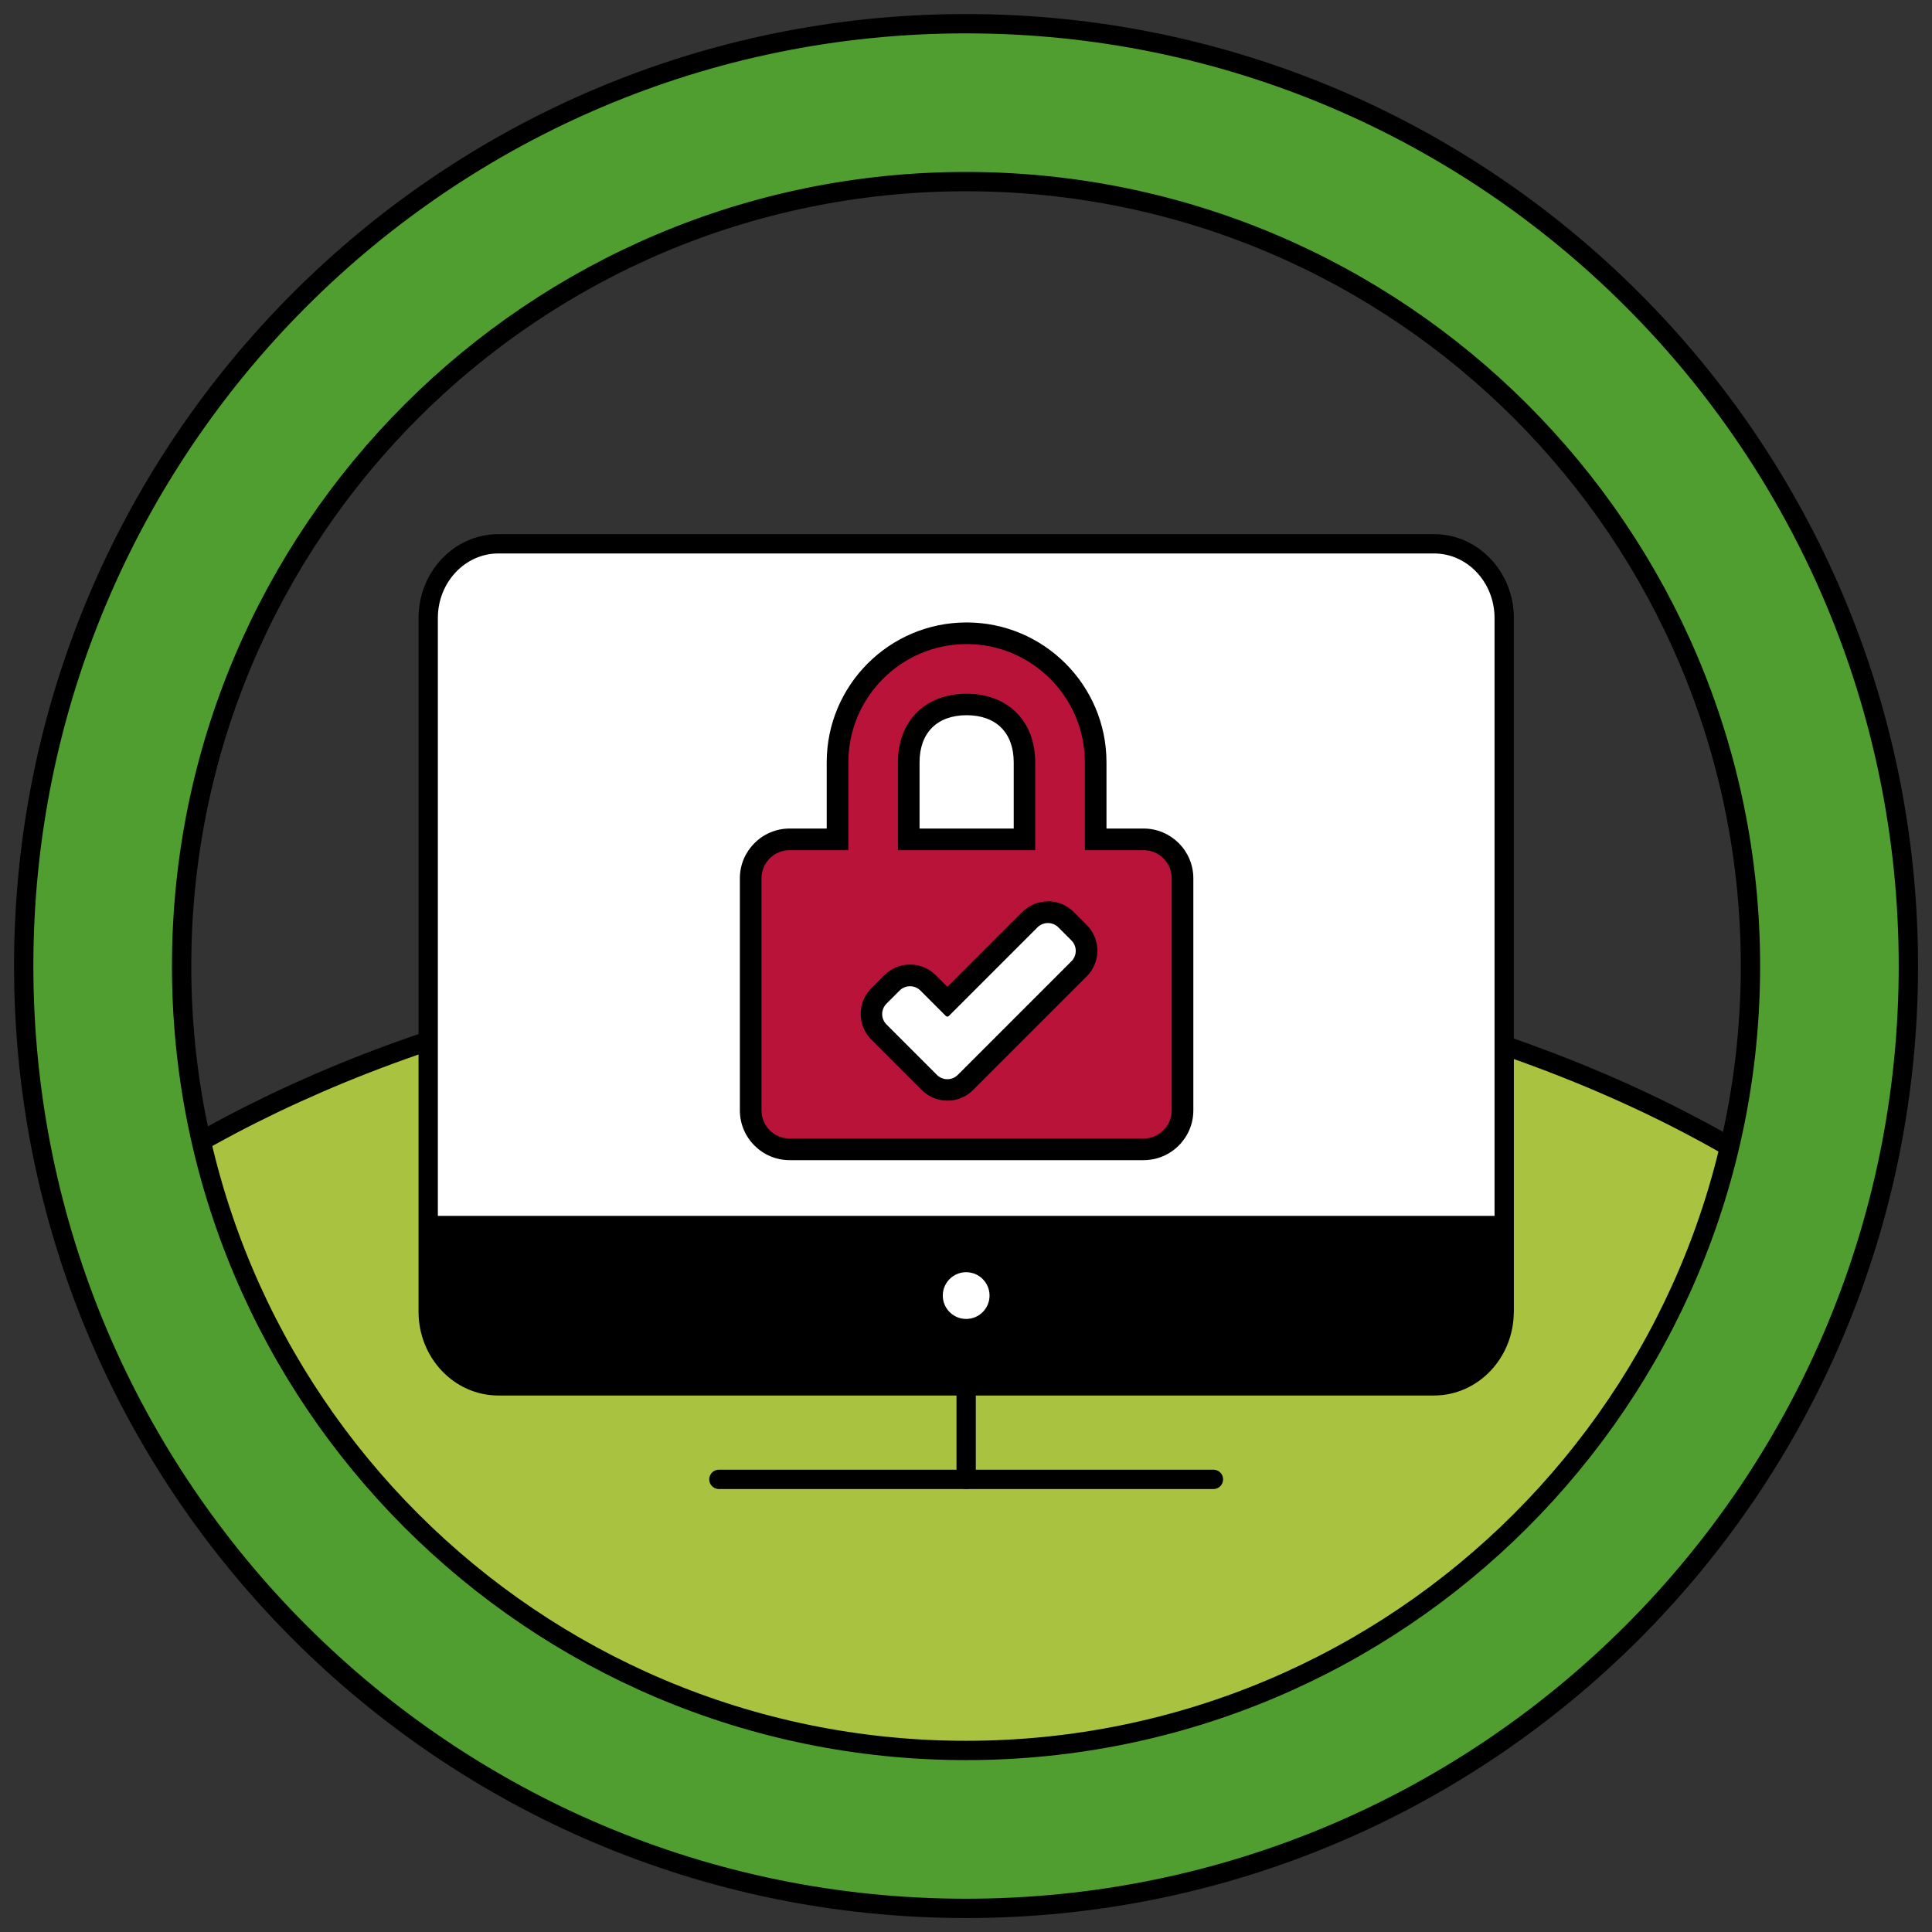
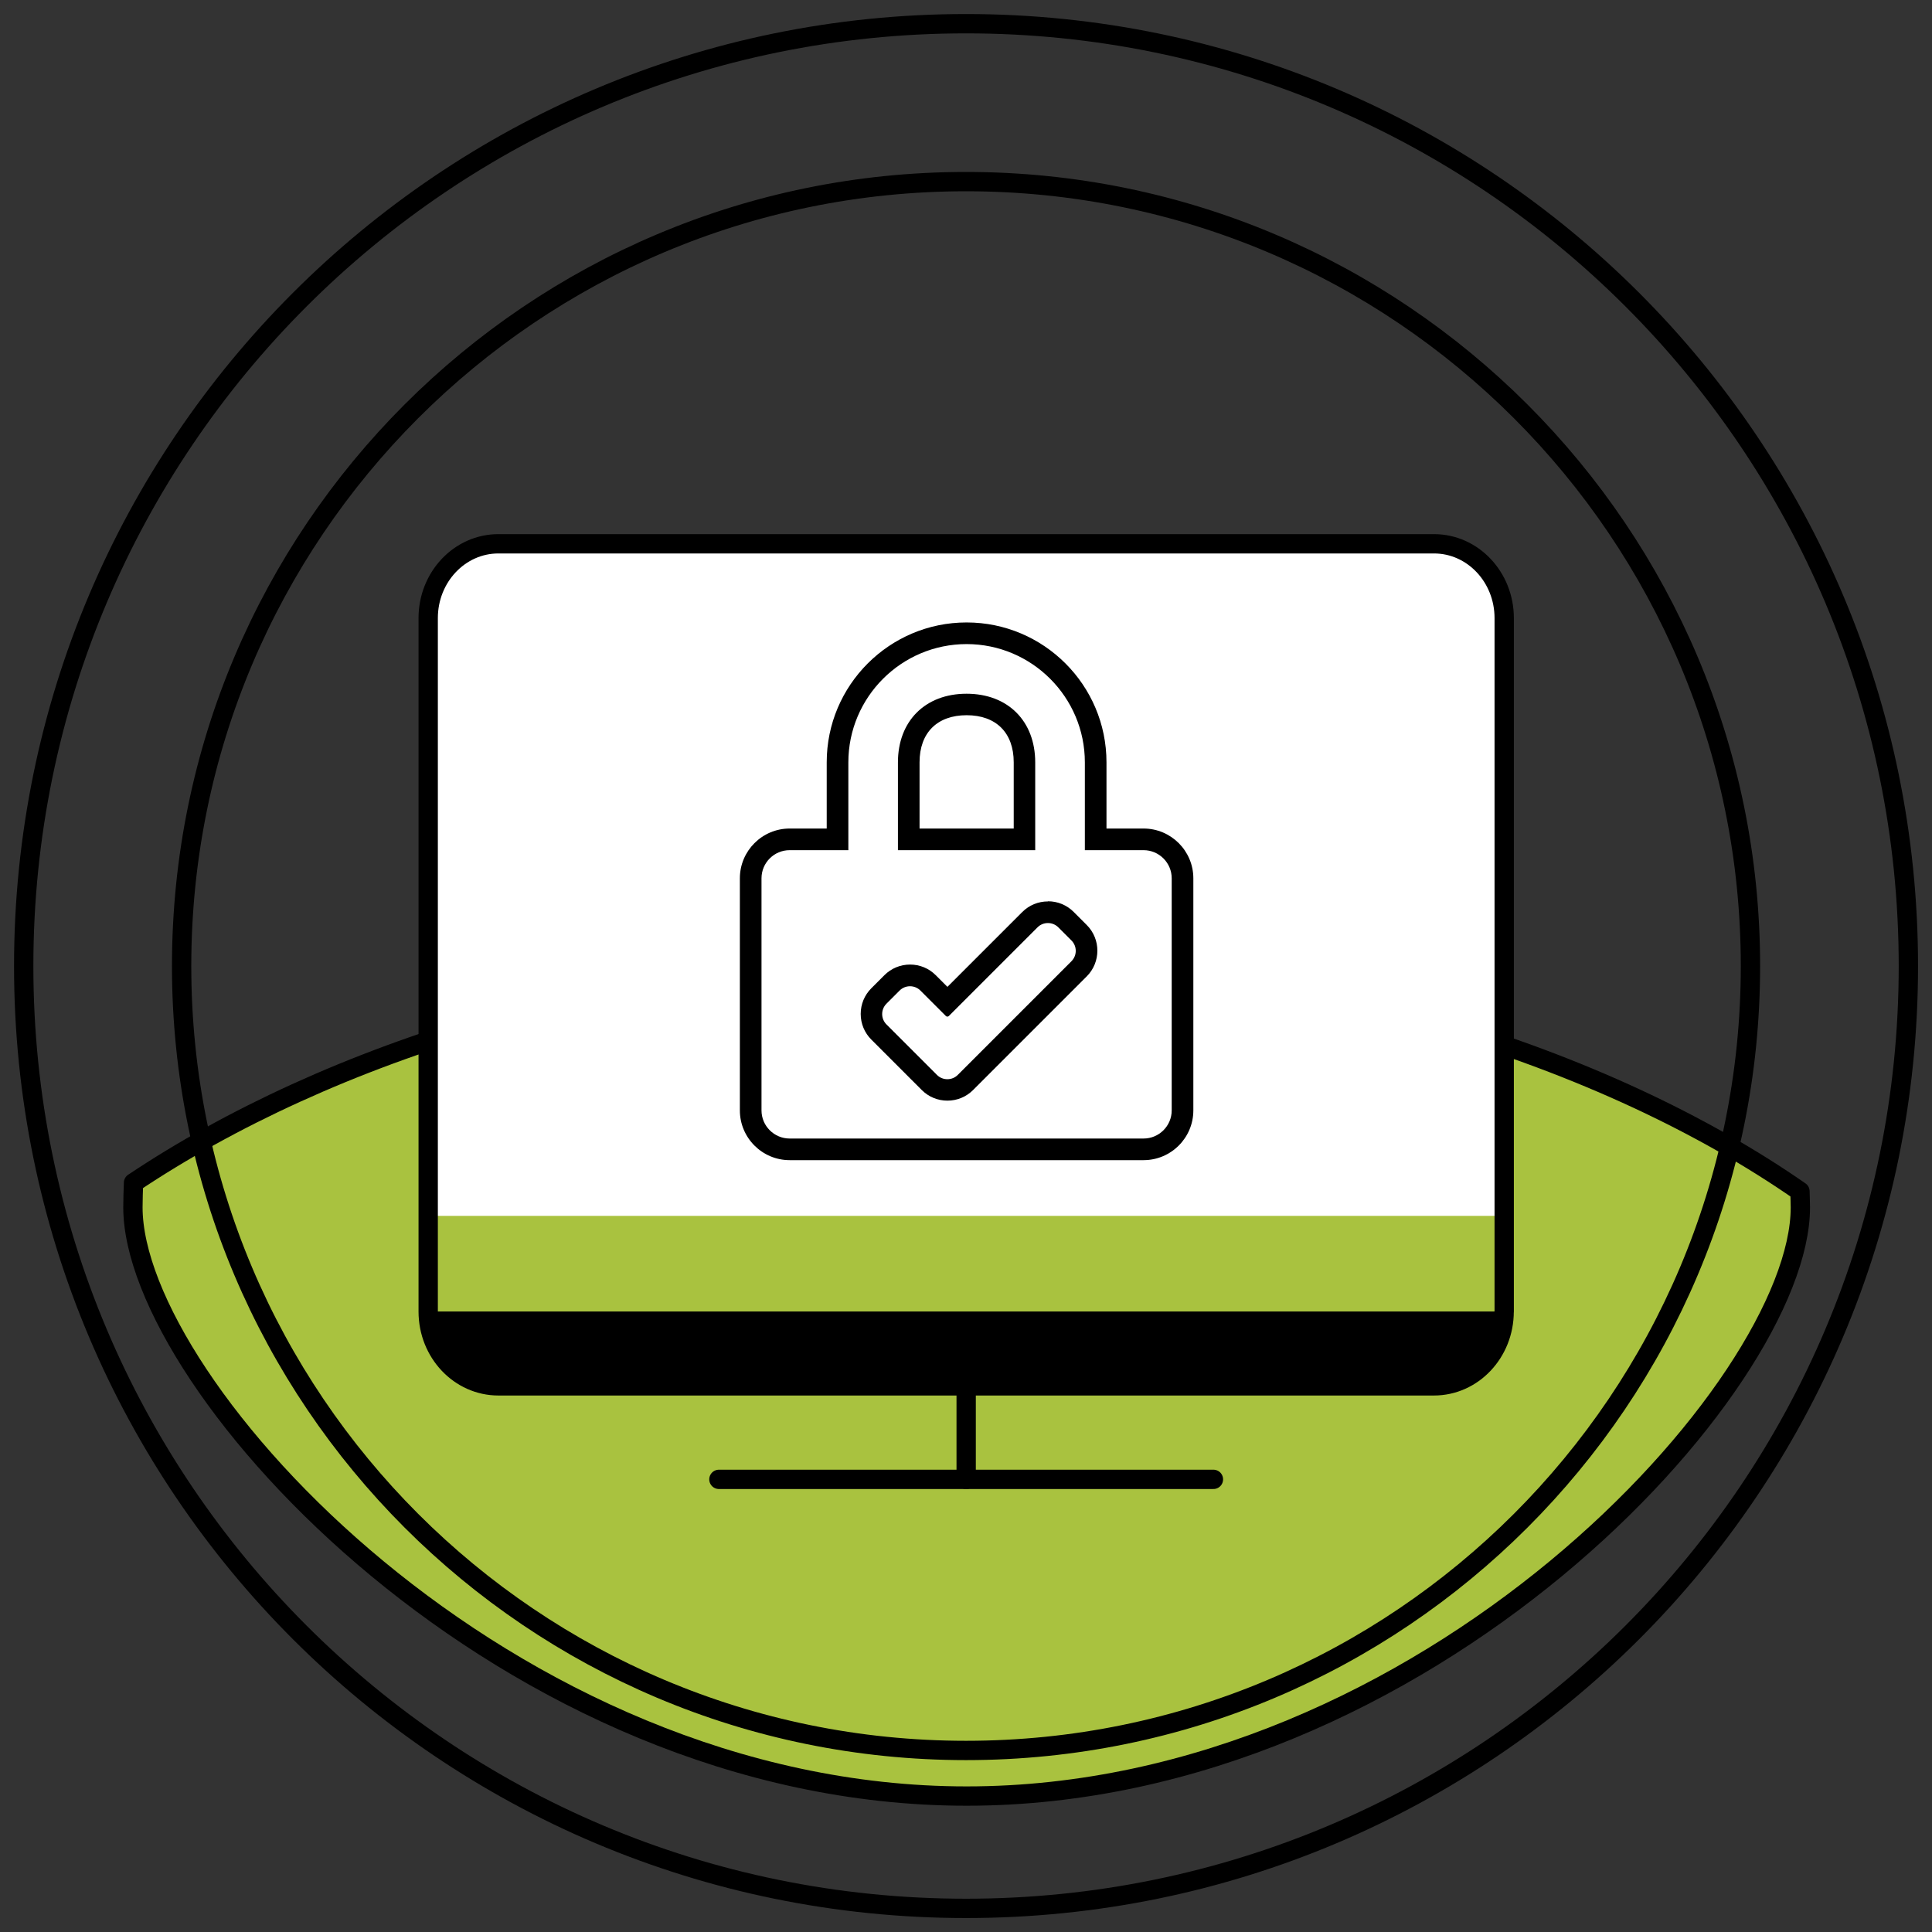
<svg xmlns="http://www.w3.org/2000/svg" width="150" height="150" viewBox="0 0 150 150" fill="none">
  <rect x="0" y="0" width="150" height="150" fill="#333333" stroke="none" />
  <g clip-path="url(#clip0_164_1812)">
    <path d="M10.367 91.827C10.346 92.463 10.32 93.099 10.32 93.74C10.32 107.592 39.358 139.446 75.05 139.446C110.742 139.446 139.78 107.592 139.78 93.74C139.78 93.323 139.754 92.911 139.749 92.494C124.828 82.116 101.188 74.288 74.56 74.288C47.931 74.288 25.334 81.829 10.372 91.827H10.367Z" fill="#A9C23F" stroke="black" stroke-width="1.5" stroke-linecap="round" stroke-linejoin="round" />
-     <path d="M147.003 85.433C147.493 82.022 147.764 78.544 147.764 75.003C147.764 34.877 115.123 2.236 75.003 2.236C34.883 2.236 2.236 34.877 2.236 75.003C2.236 78.137 2.455 81.214 2.841 84.244C5.12 102.142 13.918 118.027 26.784 129.438C39.634 140.833 56.515 147.769 74.998 147.769C93.48 147.769 111.149 140.515 124.103 128.645C136.208 117.558 144.547 102.434 147.003 85.433ZM135.467 75.003C135.467 108.343 108.343 135.472 74.998 135.472C41.652 135.472 14.534 108.343 14.534 75.003C14.534 74.403 14.56 73.808 14.581 73.214C13.345 74.038 12.171 74.888 11.055 75.764C12.166 74.888 13.345 74.038 14.581 73.214C15.53 40.697 42.262 14.533 75.003 14.533C107.743 14.533 134.815 41.031 135.441 73.84C135.446 74.225 135.472 74.612 135.472 75.003H135.467Z" fill="#509E2F" />
    <path d="M75.003 135.905C108.638 135.905 135.905 108.638 135.905 75.003C135.905 41.367 108.638 14.1 75.003 14.1C41.367 14.1 14.101 41.367 14.101 75.003C14.101 108.638 41.367 135.905 75.003 135.905Z" stroke="black" stroke-width="1.5" stroke-linecap="round" stroke-linejoin="round" />
    <path d="M75.003 148.166C115.41 148.166 148.166 115.409 148.166 75.003C148.166 34.596 115.41 1.84 75.003 1.84C34.596 1.84 1.84 34.596 1.84 75.003C1.84 115.409 34.596 148.166 75.003 148.166Z" stroke="black" stroke-width="1.5" stroke-linecap="round" stroke-linejoin="round" />
-     <path d="M33.245 94.278V101.824C33.245 105.01 35.686 107.592 38.695 107.592H111.336C114.346 107.592 116.786 105.01 116.786 101.824V94.278H33.245Z" fill="black" />
+     <path d="M33.245 94.278V101.824C33.245 105.01 35.686 107.592 38.695 107.592H111.336C114.346 107.592 116.786 105.01 116.786 101.824H33.245Z" fill="black" />
    <path d="M116.781 94.398V47.983C116.781 44.797 114.346 42.215 111.331 42.215H38.695C35.686 42.215 33.245 44.797 33.245 47.983V94.398H116.781Z" fill="white" />
-     <path d="M61.308 89.235C59.639 89.235 58.283 87.879 58.283 86.21V68.192C58.283 66.523 59.639 65.167 61.308 65.167H65.026V59.19C65.026 53.662 69.522 49.167 75.05 49.167C80.578 49.167 85.073 53.662 85.073 59.19V65.167H88.792C90.46 65.167 91.817 66.523 91.817 68.192V86.21C91.817 87.879 90.46 89.235 88.792 89.235H61.313H61.308ZM79.54 65.167V59.19C79.54 56.463 77.777 54.7 75.05 54.7C72.322 54.7 70.554 56.463 70.554 59.19V65.167H79.54Z" fill="#BA133A" />
    <path d="M75.044 50.007C80.108 50.007 84.228 54.127 84.228 59.19V66.007H88.786C89.991 66.007 90.971 66.987 90.971 68.192V86.21C90.971 87.415 89.991 88.395 88.786 88.395H61.308C60.103 88.395 59.123 87.415 59.123 86.21V68.192C59.123 66.982 60.103 66.007 61.308 66.007H65.866V59.19C65.866 54.127 69.986 50.007 75.05 50.007M69.715 66.007H80.374V59.19C80.374 55.983 78.252 53.861 75.044 53.861C71.837 53.861 69.715 55.983 69.715 59.19V66.007ZM75.044 48.327C69.057 48.327 64.186 53.198 64.186 59.185V64.327H61.308C59.18 64.327 57.443 66.059 57.443 68.192V86.21C57.443 88.338 59.175 90.074 61.308 90.074H88.786C90.914 90.074 92.651 88.343 92.651 86.21V68.192C92.651 66.064 90.919 64.327 88.786 64.327H85.907V59.185C85.907 53.198 81.037 48.327 75.05 48.327H75.044ZM71.394 64.327V59.185C71.394 56.896 72.76 55.529 75.05 55.529C77.339 55.529 78.705 56.896 78.705 59.185V64.327H71.399H71.394Z" fill="black" />
    <path d="M73.558 84.624C73.026 84.624 72.531 84.416 72.155 84.046L68.239 80.129C67.467 79.357 67.467 78.1 68.239 77.329L69.255 76.312C69.631 75.936 70.126 75.733 70.658 75.733C71.19 75.733 71.686 75.941 72.061 76.312L73.558 77.808L79.962 71.404C80.338 71.029 80.833 70.825 81.365 70.825C81.897 70.825 82.392 71.034 82.768 71.404L83.785 72.421C84.557 73.193 84.557 74.45 83.785 75.222L74.966 84.04C74.591 84.416 74.095 84.619 73.563 84.619L73.558 84.624Z" fill="white" />
    <path d="M81.36 71.665C81.652 71.665 81.944 71.774 82.168 71.999L83.185 73.016C83.633 73.464 83.633 74.184 83.185 74.632L76.186 81.631L74.361 83.456C74.137 83.681 73.845 83.79 73.553 83.79C73.261 83.79 72.969 83.681 72.744 83.456L68.828 79.54C68.379 79.091 68.379 78.372 68.828 77.923L69.845 76.906C70.069 76.682 70.361 76.572 70.653 76.572C70.945 76.572 71.237 76.682 71.461 76.906L73.438 78.883C73.469 78.914 73.511 78.93 73.553 78.93C73.594 78.93 73.636 78.914 73.667 78.883L80.551 71.999C80.776 71.774 81.068 71.665 81.36 71.665ZM81.36 69.986C80.609 69.986 79.9 70.278 79.368 70.81L73.558 76.619L72.65 75.712C72.118 75.18 71.409 74.888 70.658 74.888C69.907 74.888 69.198 75.18 68.666 75.712L67.649 76.729C67.117 77.261 66.825 77.97 66.825 78.721C66.825 79.472 67.117 80.181 67.649 80.713L71.566 84.63C72.098 85.162 72.807 85.454 73.558 85.454C74.309 85.454 75.018 85.162 75.55 84.63L77.375 82.804L78.528 81.652L84.374 75.806C85.475 74.705 85.475 72.916 84.374 71.816L83.357 70.799C82.825 70.267 82.116 69.975 81.365 69.975L81.36 69.986Z" fill="black" />
    <path d="M116.781 101.829C116.781 105.016 114.346 107.597 111.331 107.597H38.695C35.686 107.597 33.245 105.016 33.245 101.829V47.988C33.245 44.802 35.686 42.22 38.695 42.22H111.336C114.346 42.22 116.786 44.802 116.786 47.988V101.829H116.781Z" stroke="black" stroke-width="1.5" stroke-linecap="round" stroke-linejoin="round" />
    <path d="M55.816 114.857H94.21" stroke="black" stroke-width="1.5" stroke-linecap="round" stroke-linejoin="round" />
    <path d="M75.013 107.597V114.857" stroke="black" stroke-width="1.5" stroke-linecap="round" stroke-linejoin="round" />
-     <path d="M75.013 102.403C76.015 102.403 76.828 101.59 76.828 100.588C76.828 99.586 76.015 98.773 75.013 98.773C74.011 98.773 73.198 99.586 73.198 100.588C73.198 101.59 74.011 102.403 75.013 102.403Z" fill="white" />
  </g>
  <defs>
    <clipPath id="clip0_164_1812">
      <rect width="148" height="148" fill="white" transform="translate(1 1)" />
    </clipPath>
  </defs>
</svg>